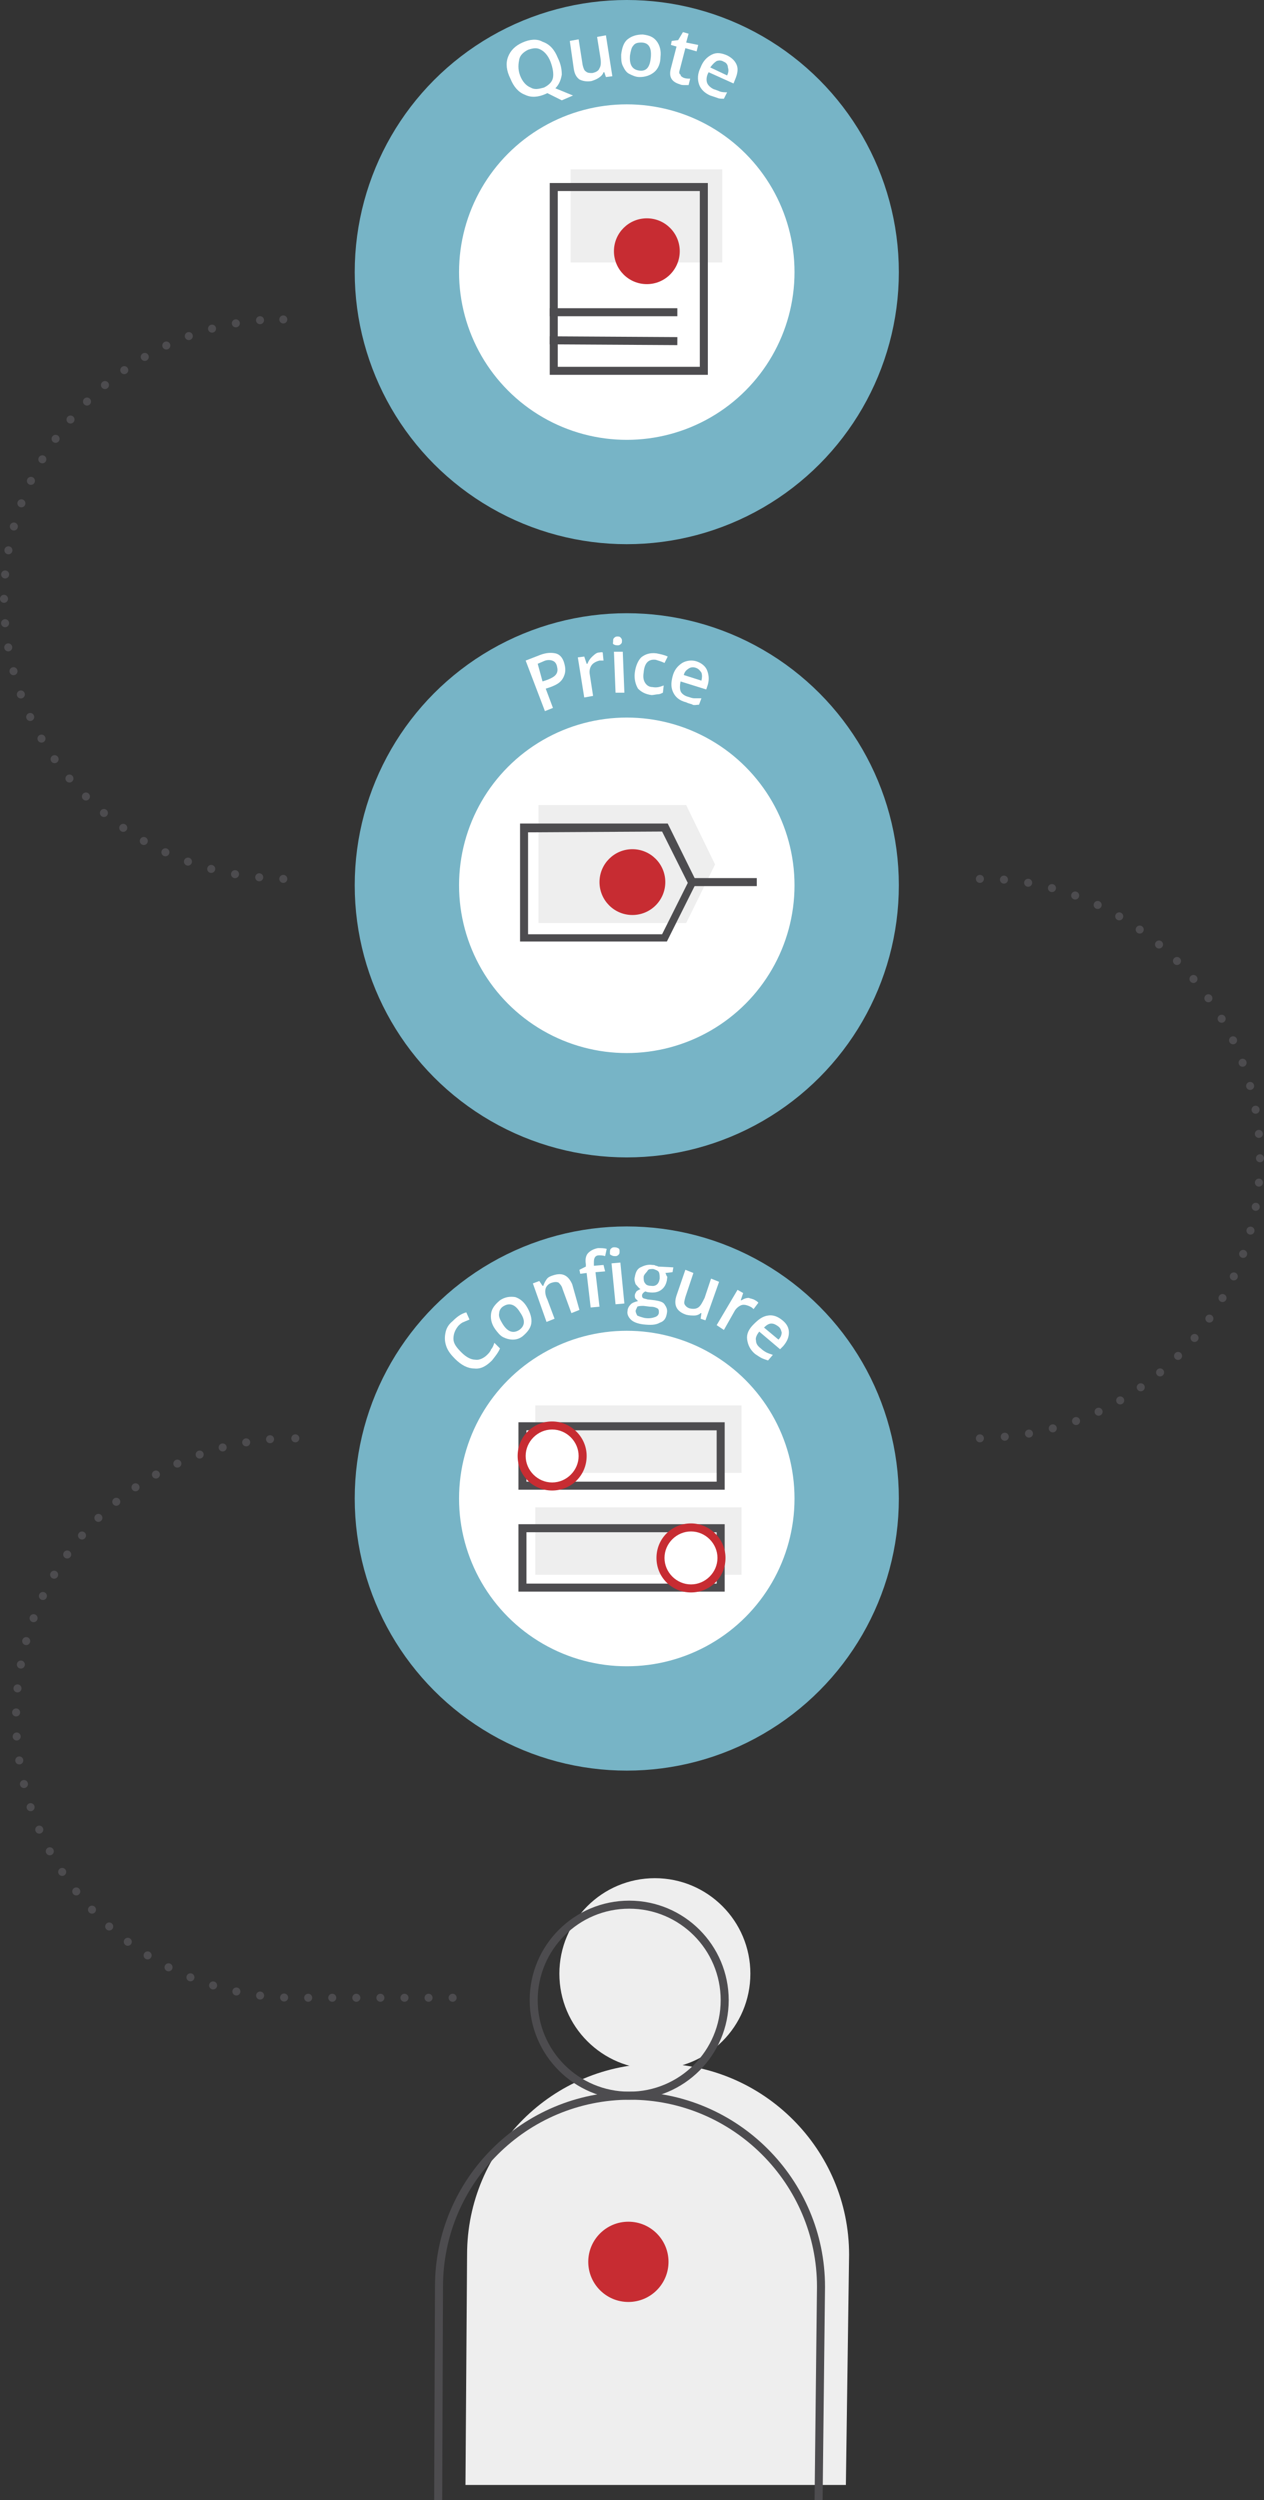
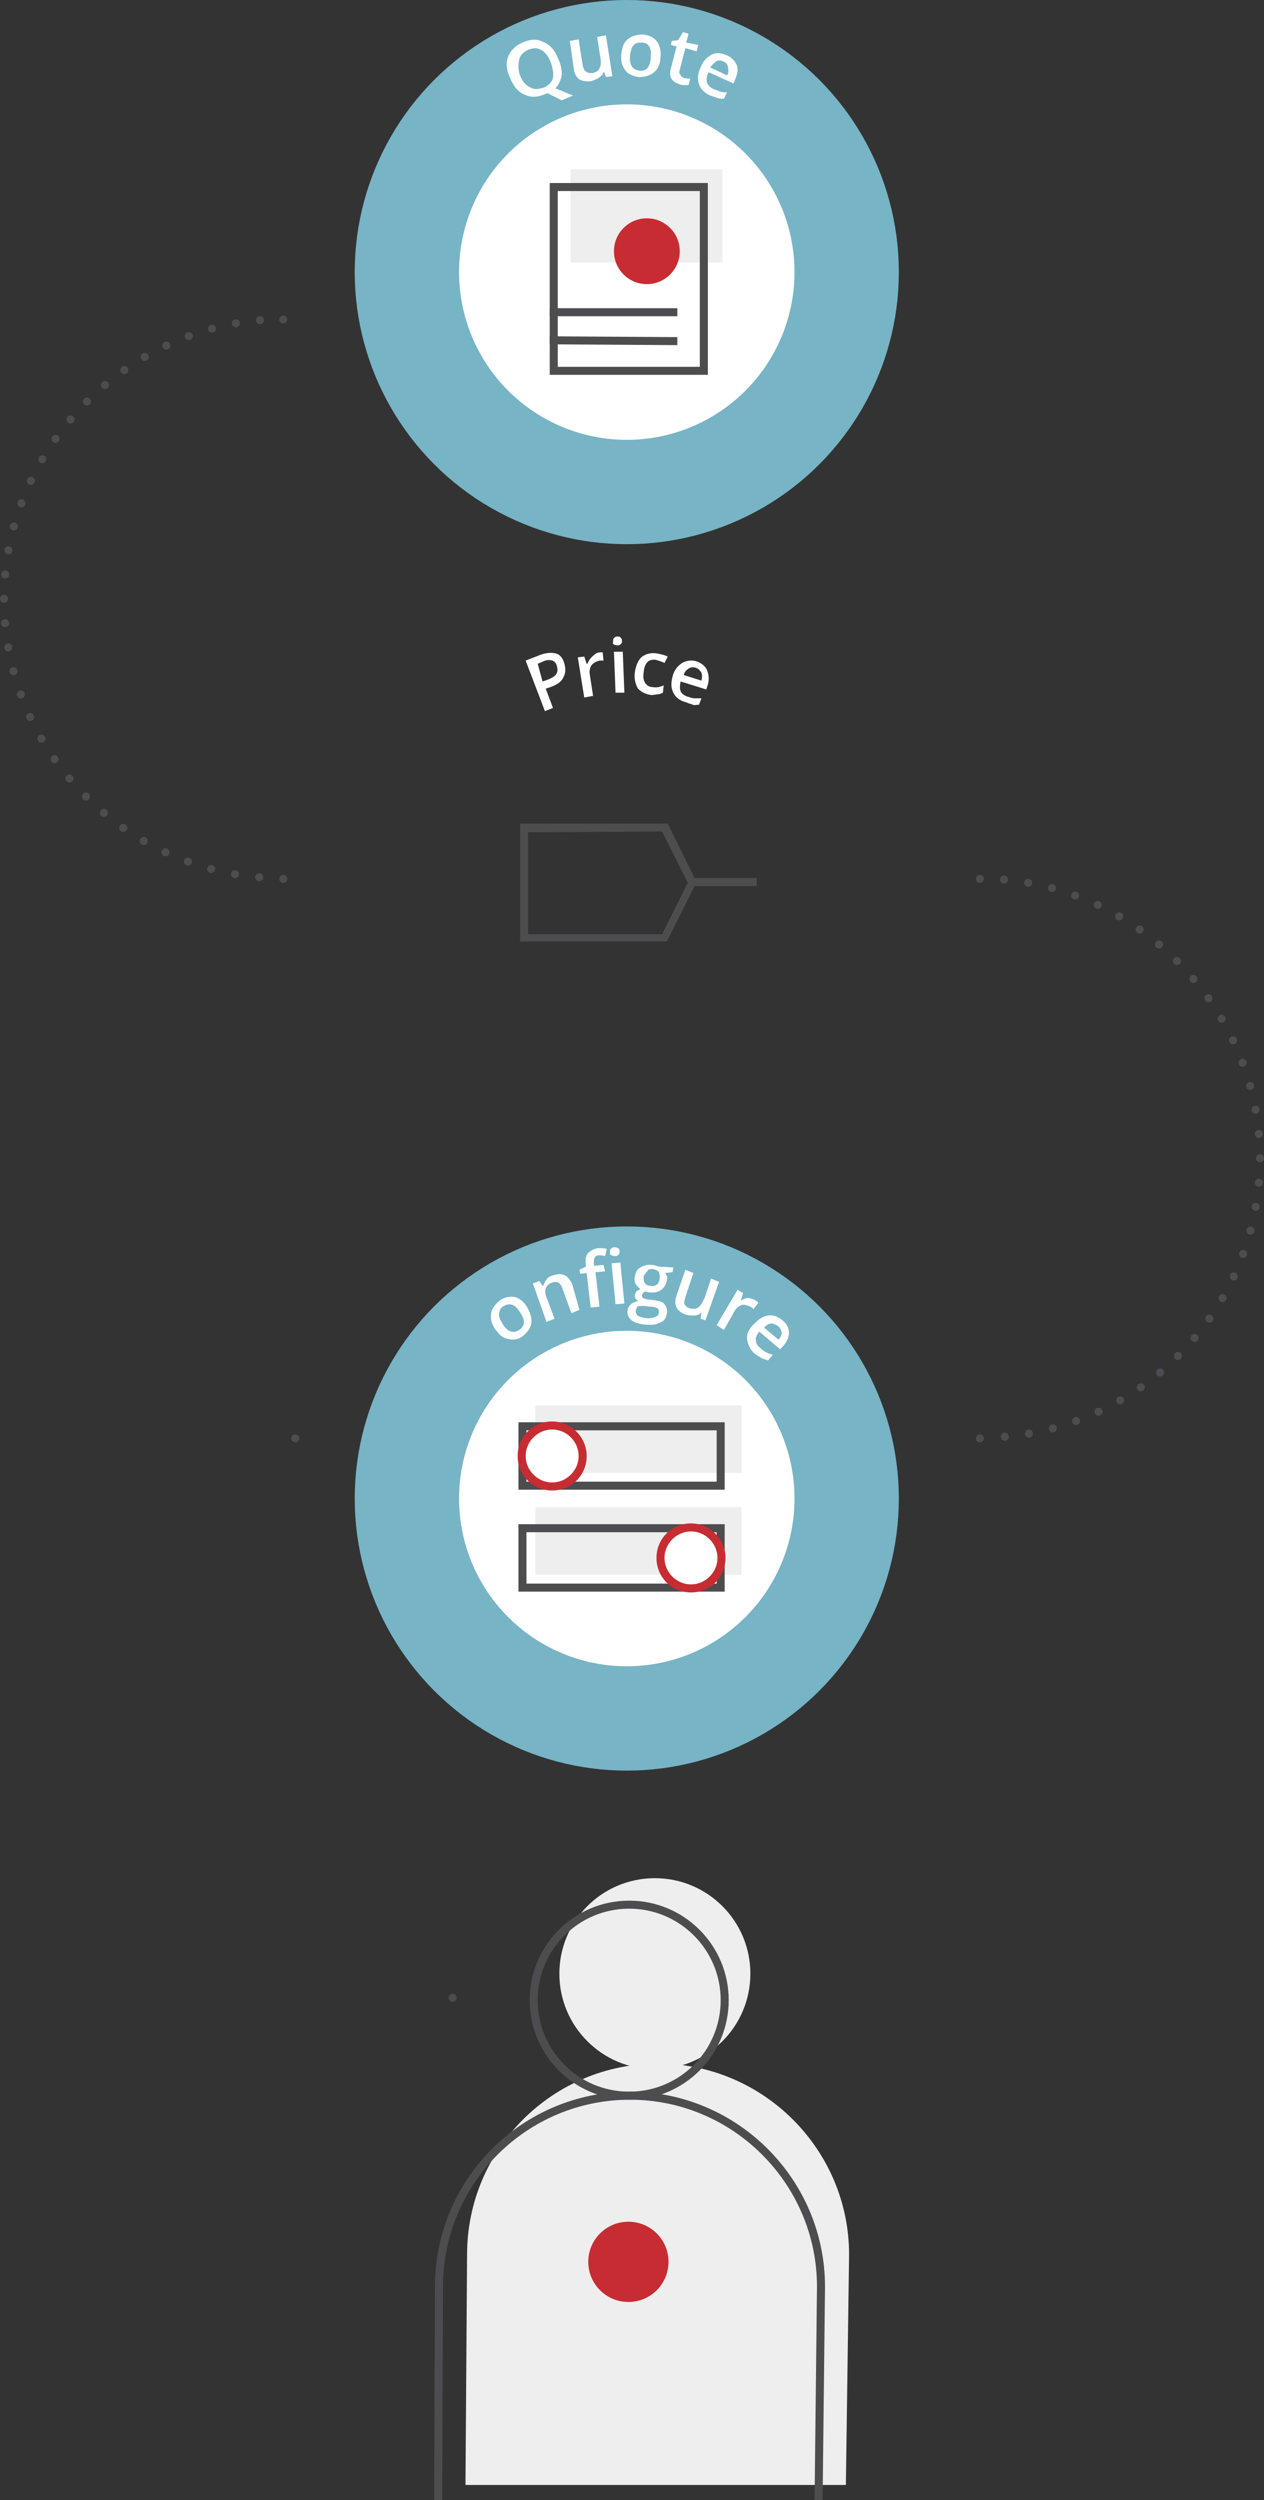
<svg xmlns="http://www.w3.org/2000/svg" version="1.1" id="Ebene_2_00000086657507776329708660000004348979385523484038_" x="0px" y="0px" viewBox="0 0 157.5 311.5" style="enable-background:new 0 0 157.5 311.5;" xml:space="preserve">
  <rect x="0" y="0" width="157.5" height="311.5" fill="#333333" stroke="none" />
  <style type="text/css">
	.st0{fill:#EEEEEE;}
	.st1{fill:none;stroke:#4D4C4F;stroke-miterlimit:10;}
	.st2{fill:#C72C32;}
	.st3{fill:#FFFFFF;stroke:#77B4C6;stroke-width:13;stroke-miterlimit:10;}
	.st4{fill:#4D4C4F;}
	.st5{fill:#FFFFFF;}
	.st6{fill:none;stroke:#4D4C4F;stroke-linecap:round;stroke-linejoin:round;}
	.st7{fill:none;stroke:#4D4C4F;stroke-linecap:round;stroke-linejoin:round;stroke-dasharray:0,0,0,3;}
	.st8{fill:none;stroke:#4D4C4F;stroke-linecap:round;stroke-linejoin:round;stroke-dasharray:0,0,0,3.04;}
</style>
  <g>
    <circle class="st0" cx="81.6" cy="245.9" r="11.9" />
    <path class="st0" d="M105.8,280.9c0-13.1-10.7-23.8-23.8-23.8s-23.8,10.6-23.8,23.8L58,309.6h47.4L105.8,280.9L105.8,280.9z" />
    <path class="st1" d="M102,311.5l0.3-26.6c0-13.1-10.7-23.8-23.8-23.8s-23.8,10.6-23.8,23.8l-0.1,26.6" />
    <circle class="st1" cx="78.4" cy="249.2" r="11.9" />
    <circle class="st2" cx="78.3" cy="281.8" r="5" />
  </g>
  <g>
    <circle class="st3" cx="78.1" cy="33.9" r="27.4" />
    <rect x="71.1" y="21.1" class="st0" width="18.9" height="11.6" />
    <path class="st4" d="M87.2,23.8v21.9H69.5V23.8H87.2 M88.2,22.8H68.5v23.9h19.7V22.8L88.2,22.8z" />
    <line class="st1" x1="68.5" y1="42.4" x2="84.4" y2="42.5" />
    <line class="st1" x1="68.5" y1="38.9" x2="84.4" y2="38.9" />
    <circle class="st2" cx="80.6" cy="31.3" r="4.1" />
    <g>
      <path class="st5" d="M69.5,7.2C69.9,8,70,8.7,70,9.3c-0.1,0.6-0.3,1.2-0.8,1.7l2.2,0.9L70,12.5l-1.8-0.9l-0.2,0.1    c-0.9,0.4-1.8,0.5-2.6,0.1c-0.8-0.3-1.4-1-1.8-2c-0.5-1-0.6-1.9-0.3-2.7s0.9-1.4,1.8-1.8c0.9-0.4,1.8-0.5,2.5-0.1    C68.5,5.5,69.1,6.2,69.5,7.2z M64.8,9.4c0.3,0.8,0.8,1.3,1.3,1.5c0.5,0.3,1,0.2,1.7,0c0.6-0.3,1-0.7,1.1-1.2s0-1.2-0.3-2    c-0.3-0.8-0.8-1.3-1.2-1.5c-0.5-0.3-1-0.2-1.6,0c-0.6,0.3-1,0.7-1.1,1.2S64.5,8.6,64.8,9.4L64.8,9.4z" />
      <path class="st5" d="M75.5,9.6L75.3,9h-0.1c-0.1,0.3-0.3,0.5-0.6,0.7c-0.3,0.2-0.6,0.3-0.9,0.4c-0.6,0.1-1.1,0-1.5-0.2    c-0.4-0.3-0.6-0.7-0.7-1.3L71,5.1l1.1-0.2l0.5,3.2c0.1,0.4,0.2,0.7,0.4,0.8c0.2,0.2,0.5,0.2,0.8,0.2c0.5-0.1,0.8-0.3,0.9-0.6    c0.2-0.3,0.2-0.8,0.1-1.4l-0.4-2.5l1.1-0.2l0.8,5.1L75.5,9.6L75.5,9.6z" />
      <path class="st5" d="M82.3,7.1C82.3,7.9,82,8.6,81.5,9c-0.5,0.4-1.1,0.6-1.8,0.6c-0.5,0-0.9-0.2-1.3-0.4s-0.6-0.6-0.8-1    c-0.2-0.4-0.2-0.9-0.2-1.4c0.1-0.8,0.3-1.5,0.8-1.9s1.1-0.6,1.9-0.6c0.8,0.1,1.3,0.3,1.7,0.8C82.2,5.6,82.4,6.3,82.3,7.1L82.3,7.1    z M78.5,6.9c-0.1,1.2,0.3,1.8,1.2,1.9c0.9,0.1,1.3-0.5,1.4-1.7c0.1-1.2-0.3-1.8-1.2-1.8c-0.5,0-0.8,0.1-1,0.4    C78.7,5.9,78.6,6.3,78.5,6.9L78.5,6.9z" />
      <path class="st5" d="M85.2,9.7c0.3,0.1,0.5,0.1,0.8,0.1l-0.2,0.8c-0.1,0-0.3,0-0.5,0c-0.2,0-0.4,0-0.6-0.1c-1-0.3-1.4-0.9-1.1-2    l0.7-2.7l-0.7-0.2l0.1-0.5L84.5,5l0.6-1l0.7,0.2l-0.3,1.1L87,5.6l-0.2,0.8l-1.4-0.4l-0.7,2.7c-0.1,0.3-0.1,0.5,0.1,0.6    C84.8,9.5,85,9.6,85.2,9.7L85.2,9.7z" />
      <path class="st5" d="M88.5,11.9c-0.7-0.3-1.2-0.8-1.4-1.4c-0.2-0.6-0.2-1.3,0.2-2.1c0.3-0.8,0.8-1.3,1.4-1.6s1.2-0.2,1.9,0.1    c0.6,0.3,1,0.7,1.2,1.2c0.2,0.5,0.1,1.1-0.2,1.8l-0.2,0.5l-3.1-1.4C88,9.5,88,10,88.1,10.3s0.4,0.6,0.8,0.8    c0.3,0.1,0.6,0.2,0.8,0.3c0.3,0.1,0.6,0.1,0.9,0.1l-0.4,0.8c-0.3,0-0.6,0-0.8-0.1C89.1,12.1,88.8,12,88.5,11.9L88.5,11.9z     M90.2,7.7c-0.3-0.2-0.6-0.2-0.9-0.1C89,7.8,88.8,8,88.5,8.4l2.1,1c0.2-0.4,0.2-0.7,0.1-1C90.7,8.1,90.5,7.8,90.2,7.7L90.2,7.7z" />
    </g>
  </g>
  <g>
    <circle class="st3" cx="78.1" cy="186.7" r="27.4" />
    <rect x="66.7" y="175.1" class="st0" width="25.7" height="8.4" />
    <path class="st4" d="M89.3,178.2v6.4H65.6v-6.4H89.3 M90.3,177.2H64.6v8.4h25.7V177.2L90.3,177.2z" />
    <rect x="66.7" y="187.8" class="st0" width="25.7" height="8.4" />
    <path class="st4" d="M89.3,190.9v6.4H65.6v-6.4H89.3 M90.3,189.9H64.6v8.4h25.7V189.9L90.3,189.9z" />
    <g>
      <path class="st5" d="M68.8,185.1c-2.1,0-3.8-1.7-3.8-3.8s1.7-3.8,3.8-3.8s3.8,1.7,3.8,3.8S70.9,185.1,68.8,185.1z" />
      <path class="st2" d="M68.8,178.1c1.8,0,3.3,1.5,3.3,3.3s-1.5,3.3-3.3,3.3s-3.3-1.5-3.3-3.3S67,178.1,68.8,178.1 M68.8,177.1    c-2.4,0-4.3,1.9-4.3,4.3s1.9,4.3,4.3,4.3s4.3-1.9,4.3-4.3S71.1,177.1,68.8,177.1L68.8,177.1z" />
    </g>
    <g>
      <path class="st5" d="M86.1,197.8c-2.1,0-3.8-1.7-3.8-3.8s1.7-3.8,3.8-3.8s3.8,1.7,3.8,3.8S88.1,197.8,86.1,197.8z" />
      <path class="st2" d="M86.1,190.8c1.8,0,3.3,1.5,3.3,3.3s-1.5,3.3-3.3,3.3s-3.3-1.5-3.3-3.3S84.3,190.8,86.1,190.8 M86.1,189.8    c-2.4,0-4.3,1.9-4.3,4.3s1.9,4.3,4.3,4.3s4.3-1.9,4.3-4.3S88.4,189.8,86.1,189.8L86.1,189.8z" />
    </g>
    <g>
-       <path class="st5" d="M57.1,165.2c-0.4,0.5-0.6,1-0.6,1.6s0.4,1.1,1,1.7c0.6,0.6,1.2,0.9,1.7,0.9c0.5,0.1,1.1-0.2,1.5-0.6    c0.2-0.2,0.4-0.4,0.5-0.7c0.2-0.2,0.3-0.5,0.4-0.8l0.7,0.7c-0.2,0.5-0.6,1-1,1.5c-0.7,0.7-1.4,1.1-2.2,1c-0.8,0-1.6-0.4-2.4-1.2    c-0.5-0.5-0.9-1-1.1-1.6s-0.2-1.1-0.1-1.6c0.1-0.6,0.4-1.1,0.9-1.5c0.5-0.5,1-0.9,1.7-1.1l0.4,0.9c-0.2,0.1-0.5,0.2-0.7,0.3    C57.5,164.8,57.3,165,57.1,165.2L57.1,165.2z" />
      <path class="st5" d="M65.7,162.9c0.4,0.7,0.6,1.4,0.5,2c-0.1,0.6-0.5,1.1-1.1,1.6c-0.4,0.3-0.8,0.4-1.2,0.4s-0.8-0.1-1.2-0.3    c-0.4-0.2-0.7-0.6-1-1c-0.5-0.7-0.6-1.4-0.5-2s0.5-1.1,1.1-1.6c0.6-0.4,1.2-0.5,1.9-0.4C64.8,161.8,65.3,162.2,65.7,162.9    L65.7,162.9z M62.6,164.9c0.6,1,1.3,1.3,2.1,0.8c0.7-0.5,0.8-1.2,0.1-2.2c-0.6-1-1.3-1.2-2-0.8c-0.4,0.2-0.6,0.6-0.6,0.9    C62.1,164,62.3,164.4,62.6,164.9L62.6,164.9z" />
      <path class="st5" d="M72.2,163.2l-1,0.4l-1.1-3c-0.1-0.4-0.3-0.6-0.5-0.8c-0.2-0.1-0.5-0.1-0.8,0c-0.4,0.1-0.7,0.4-0.8,0.7    c-0.1,0.3-0.1,0.8,0.2,1.4l0.9,2.4l-1,0.4l-1.7-4.8l0.8-0.3l0.4,0.6l0.1,0c0.1-0.3,0.2-0.5,0.4-0.8s0.5-0.4,0.8-0.5    c1.2-0.4,1.9,0,2.4,1.1L72.2,163.2L72.2,163.2z" />
      <path class="st5" d="M75.4,158.4l-1.2,0.1l0.5,4.3l-1.1,0.1l-0.5-4.3l-0.8,0.1l-0.1-0.5l0.8-0.4l0-0.3c-0.1-0.6,0-1.1,0.3-1.4    s0.7-0.5,1.2-0.6c0.4,0,0.8,0,1.1,0.1l-0.2,0.9c-0.3-0.1-0.5-0.1-0.8-0.1c-0.2,0-0.4,0.1-0.5,0.3c-0.1,0.2-0.1,0.4-0.1,0.7l0,0.3    l1.2-0.1L75.4,158.4L75.4,158.4z M76,156.1c0-0.2,0-0.4,0.1-0.5c0.1-0.1,0.2-0.2,0.4-0.2c0.2,0,0.3,0,0.5,0.1s0.2,0.2,0.2,0.4    c0,0.2,0,0.3-0.1,0.4c-0.1,0.1-0.2,0.2-0.4,0.2c-0.2,0-0.3,0-0.5-0.1S76,156.3,76,156.1L76,156.1z M77.8,162.4l-1.1,0.1l-0.5-5.1    l1.1-0.1L77.8,162.4z" />
      <path class="st5" d="M83.9,157.9l-0.1,0.6l-0.9,0.1c0.1,0.1,0.1,0.3,0.2,0.4s0,0.3,0,0.5c-0.1,0.5-0.3,0.9-0.7,1.2    c-0.4,0.3-0.9,0.4-1.6,0.3c-0.2,0-0.3-0.1-0.4-0.1c-0.2,0.1-0.4,0.3-0.4,0.5c0,0.1,0,0.2,0.1,0.3c0.1,0.1,0.3,0.1,0.6,0.2l0.9,0.1    c0.6,0.1,1,0.2,1.2,0.5s0.4,0.6,0.3,1.1c-0.1,0.6-0.3,1-0.9,1.2c-0.5,0.3-1.2,0.3-2.1,0.2c-0.7-0.1-1.2-0.3-1.5-0.6    c-0.3-0.3-0.5-0.7-0.4-1.1c0-0.3,0.2-0.6,0.4-0.8c0.2-0.2,0.5-0.3,0.9-0.4c-0.1-0.1-0.2-0.2-0.3-0.3s-0.1-0.3-0.1-0.4    c0-0.2,0.1-0.3,0.2-0.5c0.1-0.1,0.3-0.2,0.5-0.3c-0.2-0.1-0.4-0.4-0.6-0.6c-0.1-0.3-0.2-0.6-0.1-0.9c0.1-0.6,0.3-1,0.7-1.2    s0.9-0.4,1.5-0.3c0.1,0,0.3,0,0.4,0.1c0.2,0,0.3,0.1,0.3,0.1L83.9,157.9L83.9,157.9z M79.2,163.3c0,0.2,0.1,0.4,0.2,0.6    c0.2,0.1,0.5,0.2,0.9,0.3c0.6,0.1,1,0,1.3-0.1c0.3-0.1,0.5-0.3,0.5-0.6c0-0.2,0-0.4-0.2-0.5c-0.2-0.1-0.4-0.2-0.9-0.2l-0.8-0.1    c-0.3,0-0.6,0-0.8,0.1C79.4,162.9,79.3,163,79.2,163.3z M80.2,159.1c0,0.3,0,0.6,0.2,0.8c0.1,0.2,0.4,0.3,0.7,0.3    c0.6,0.1,1-0.2,1.1-0.9c0-0.3,0-0.6-0.1-0.8s-0.4-0.3-0.7-0.4c-0.3,0-0.6,0-0.7,0.2S80.2,158.8,80.2,159.1z" />
      <path class="st5" d="M87.3,164.3l0.1-0.7l-0.1,0c-0.2,0.2-0.5,0.3-0.8,0.3c-0.3,0-0.6,0-1-0.1c-0.6-0.2-1-0.5-1.2-0.9    s-0.2-0.9,0-1.5l1.1-3.2l1,0.4l-1,3c-0.1,0.4-0.2,0.7-0.1,0.9c0.1,0.2,0.3,0.4,0.6,0.5c0.4,0.1,0.8,0.1,1.1-0.1    c0.3-0.2,0.5-0.6,0.8-1.2l0.8-2.4l1,0.4l-1.7,4.8L87.3,164.3L87.3,164.3z" />
      <path class="st5" d="M94.1,162c0.2,0.1,0.3,0.2,0.4,0.3l-0.6,0.8c-0.1-0.1-0.2-0.2-0.4-0.3c-0.4-0.2-0.8-0.3-1.1-0.2    s-0.7,0.4-0.9,0.8l-1.3,2.3l-0.9-0.6l2.6-4.4l0.7,0.4l-0.3,0.9l0.1,0c0.3-0.2,0.6-0.3,0.9-0.3C93.5,161.8,93.8,161.8,94.1,162    L94.1,162z" />
      <path class="st5" d="M94.1,168.7c-0.6-0.5-0.9-1.1-1-1.8s0.2-1.3,0.8-1.9c0.6-0.6,1.1-1,1.8-1.1c0.6-0.1,1.2,0.1,1.8,0.6    c0.5,0.4,0.8,0.9,0.8,1.5s-0.2,1.1-0.7,1.7l-0.4,0.4l-2.6-2.2c-0.3,0.4-0.5,0.8-0.4,1.1c0,0.4,0.2,0.7,0.6,1    c0.2,0.2,0.5,0.4,0.7,0.5s0.5,0.2,0.8,0.3l-0.6,0.7c-0.3-0.1-0.6-0.2-0.8-0.3S94.4,168.9,94.1,168.7z M96.9,165.2    c-0.3-0.2-0.5-0.3-0.8-0.3c-0.3,0-0.6,0.2-0.9,0.5l1.8,1.5c0.3-0.3,0.4-0.6,0.4-0.9C97.3,165.6,97.2,165.4,96.9,165.2L96.9,165.2z    " />
    </g>
  </g>
  <g>
-     <circle class="st3" cx="78.1" cy="110.3" r="27.4" />
    <g>
      <path class="st5" d="M70.3,82.6c0.2,0.7,0.2,1.2-0.1,1.8s-0.8,0.9-1.6,1.2L68,85.8l0.9,2.4l-1,0.4l-2.4-6.3l1.8-0.7    c0.8-0.3,1.4-0.3,1.9-0.2C69.7,81.5,70.1,81.9,70.3,82.6z M67.6,84.9l0.6-0.2c0.5-0.2,0.9-0.4,1.1-0.7c0.2-0.3,0.2-0.6,0.1-1    c-0.1-0.4-0.3-0.6-0.6-0.7c-0.3-0.1-0.7-0.1-1.1,0.1l-0.7,0.3L67.6,84.9L67.6,84.9z" />
      <path class="st5" d="M74.6,81.3c0.2,0,0.4-0.1,0.5,0l0.1,1c-0.2,0-0.3,0-0.5,0c-0.4,0.1-0.8,0.3-1,0.6s-0.3,0.7-0.2,1.2l0.4,2.6    l-1.1,0.2l-0.8-5l0.8-0.1l0.3,0.9h0.1c0.1-0.3,0.3-0.6,0.5-0.8S74.3,81.3,74.6,81.3L74.6,81.3z" />
      <path class="st5" d="M76.4,79.9c0-0.2,0-0.3,0.1-0.4s0.2-0.2,0.4-0.2c0.2,0,0.3,0,0.4,0.1s0.2,0.2,0.2,0.4c0,0.2,0,0.3-0.1,0.4    s-0.2,0.2-0.4,0.2c-0.2,0-0.3,0-0.5-0.1S76.4,80.1,76.4,79.9L76.4,79.9z M77.8,86.3l-1.1,0l-0.2-5.1l1.1,0L77.8,86.3z" />
      <path class="st5" d="M81.2,86.6c-0.8-0.1-1.3-0.4-1.7-0.8c-0.3-0.5-0.5-1.2-0.4-2c0.1-0.8,0.4-1.5,0.8-1.9    c0.5-0.4,1.1-0.6,1.9-0.5c0.5,0.1,1,0.2,1.4,0.4l-0.4,0.8c-0.4-0.2-0.8-0.3-1.1-0.4c-0.9-0.1-1.4,0.4-1.5,1.6    c-0.1,0.6,0,1,0.2,1.3c0.2,0.3,0.5,0.5,0.9,0.5c0.5,0.1,0.9,0,1.4-0.2l-0.1,0.9c-0.2,0.1-0.4,0.2-0.6,0.2S81.4,86.6,81.2,86.6    L81.2,86.6z" />
      <path class="st5" d="M85.5,87.5c-0.8-0.2-1.3-0.6-1.6-1.2s-0.3-1.2-0.1-2c0.2-0.8,0.6-1.3,1.2-1.7c0.5-0.3,1.2-0.4,1.8-0.2    c0.6,0.2,1.1,0.6,1.3,1.1c0.2,0.5,0.3,1.1,0.1,1.8l-0.2,0.6l-3.2-1c-0.1,0.5-0.1,0.9,0,1.2s0.5,0.6,0.9,0.7    c0.3,0.1,0.6,0.2,0.8,0.2c0.3,0,0.6,0,0.9,0l-0.3,0.8c-0.3,0-0.6,0.1-0.8,0C86.2,87.7,85.9,87.7,85.5,87.5L85.5,87.5z M86.7,83.2    c-0.3-0.1-0.6-0.1-0.9,0.1c-0.3,0.2-0.5,0.4-0.6,0.8l2.2,0.7c0.1-0.4,0.1-0.7,0-1C87.2,83.5,87,83.3,86.7,83.2L86.7,83.2z" />
    </g>
    <g>
-       <polygon class="st0" points="85.5,115 67.1,115 67.1,100.3 85.5,100.3 89.1,107.7   " />
      <path class="st4" d="M82.5,103.6l3.2,6.4l-3.2,6.4H65.8v-12.7L82.5,103.6 M83.2,102.6H64.8v14.7h18.3l3.7-7.4L83.2,102.6    L83.2,102.6L83.2,102.6z" />
-       <circle class="st2" cx="78.8" cy="109.9" r="4.1" />
      <line class="st1" x1="94.3" y1="109.9" x2="86.1" y2="109.9" />
    </g>
  </g>
  <g>
    <line class="st6" x1="56.4" y1="248.9" x2="56.4" y2="248.9" />
-     <path class="st7" d="M53.4,248.9H36.8C17.6,248.9,2,233.3,2,214s14.8-34,33.3-34.8" />
    <line class="st6" x1="36.8" y1="179.2" x2="36.8" y2="179.2" />
  </g>
  <g>
    <line class="st6" x1="122.1" y1="179.2" x2="122.1" y2="179.2" />
    <path class="st8" d="M125.2,179c17.8-1.5,31.8-16.5,31.8-34.7s-14.8-34-33.3-34.8" />
    <line class="st6" x1="122.1" y1="109.5" x2="122.1" y2="109.5" />
  </g>
  <g>
    <line class="st6" x1="35.3" y1="109.5" x2="35.3" y2="109.5" />
    <path class="st8" d="M32.3,109.3C14.5,107.8,0.5,92.8,0.5,74.6s14.8-34,33.3-34.8" />
    <line class="st6" x1="35.3" y1="39.8" x2="35.3" y2="39.8" />
  </g>
</svg>